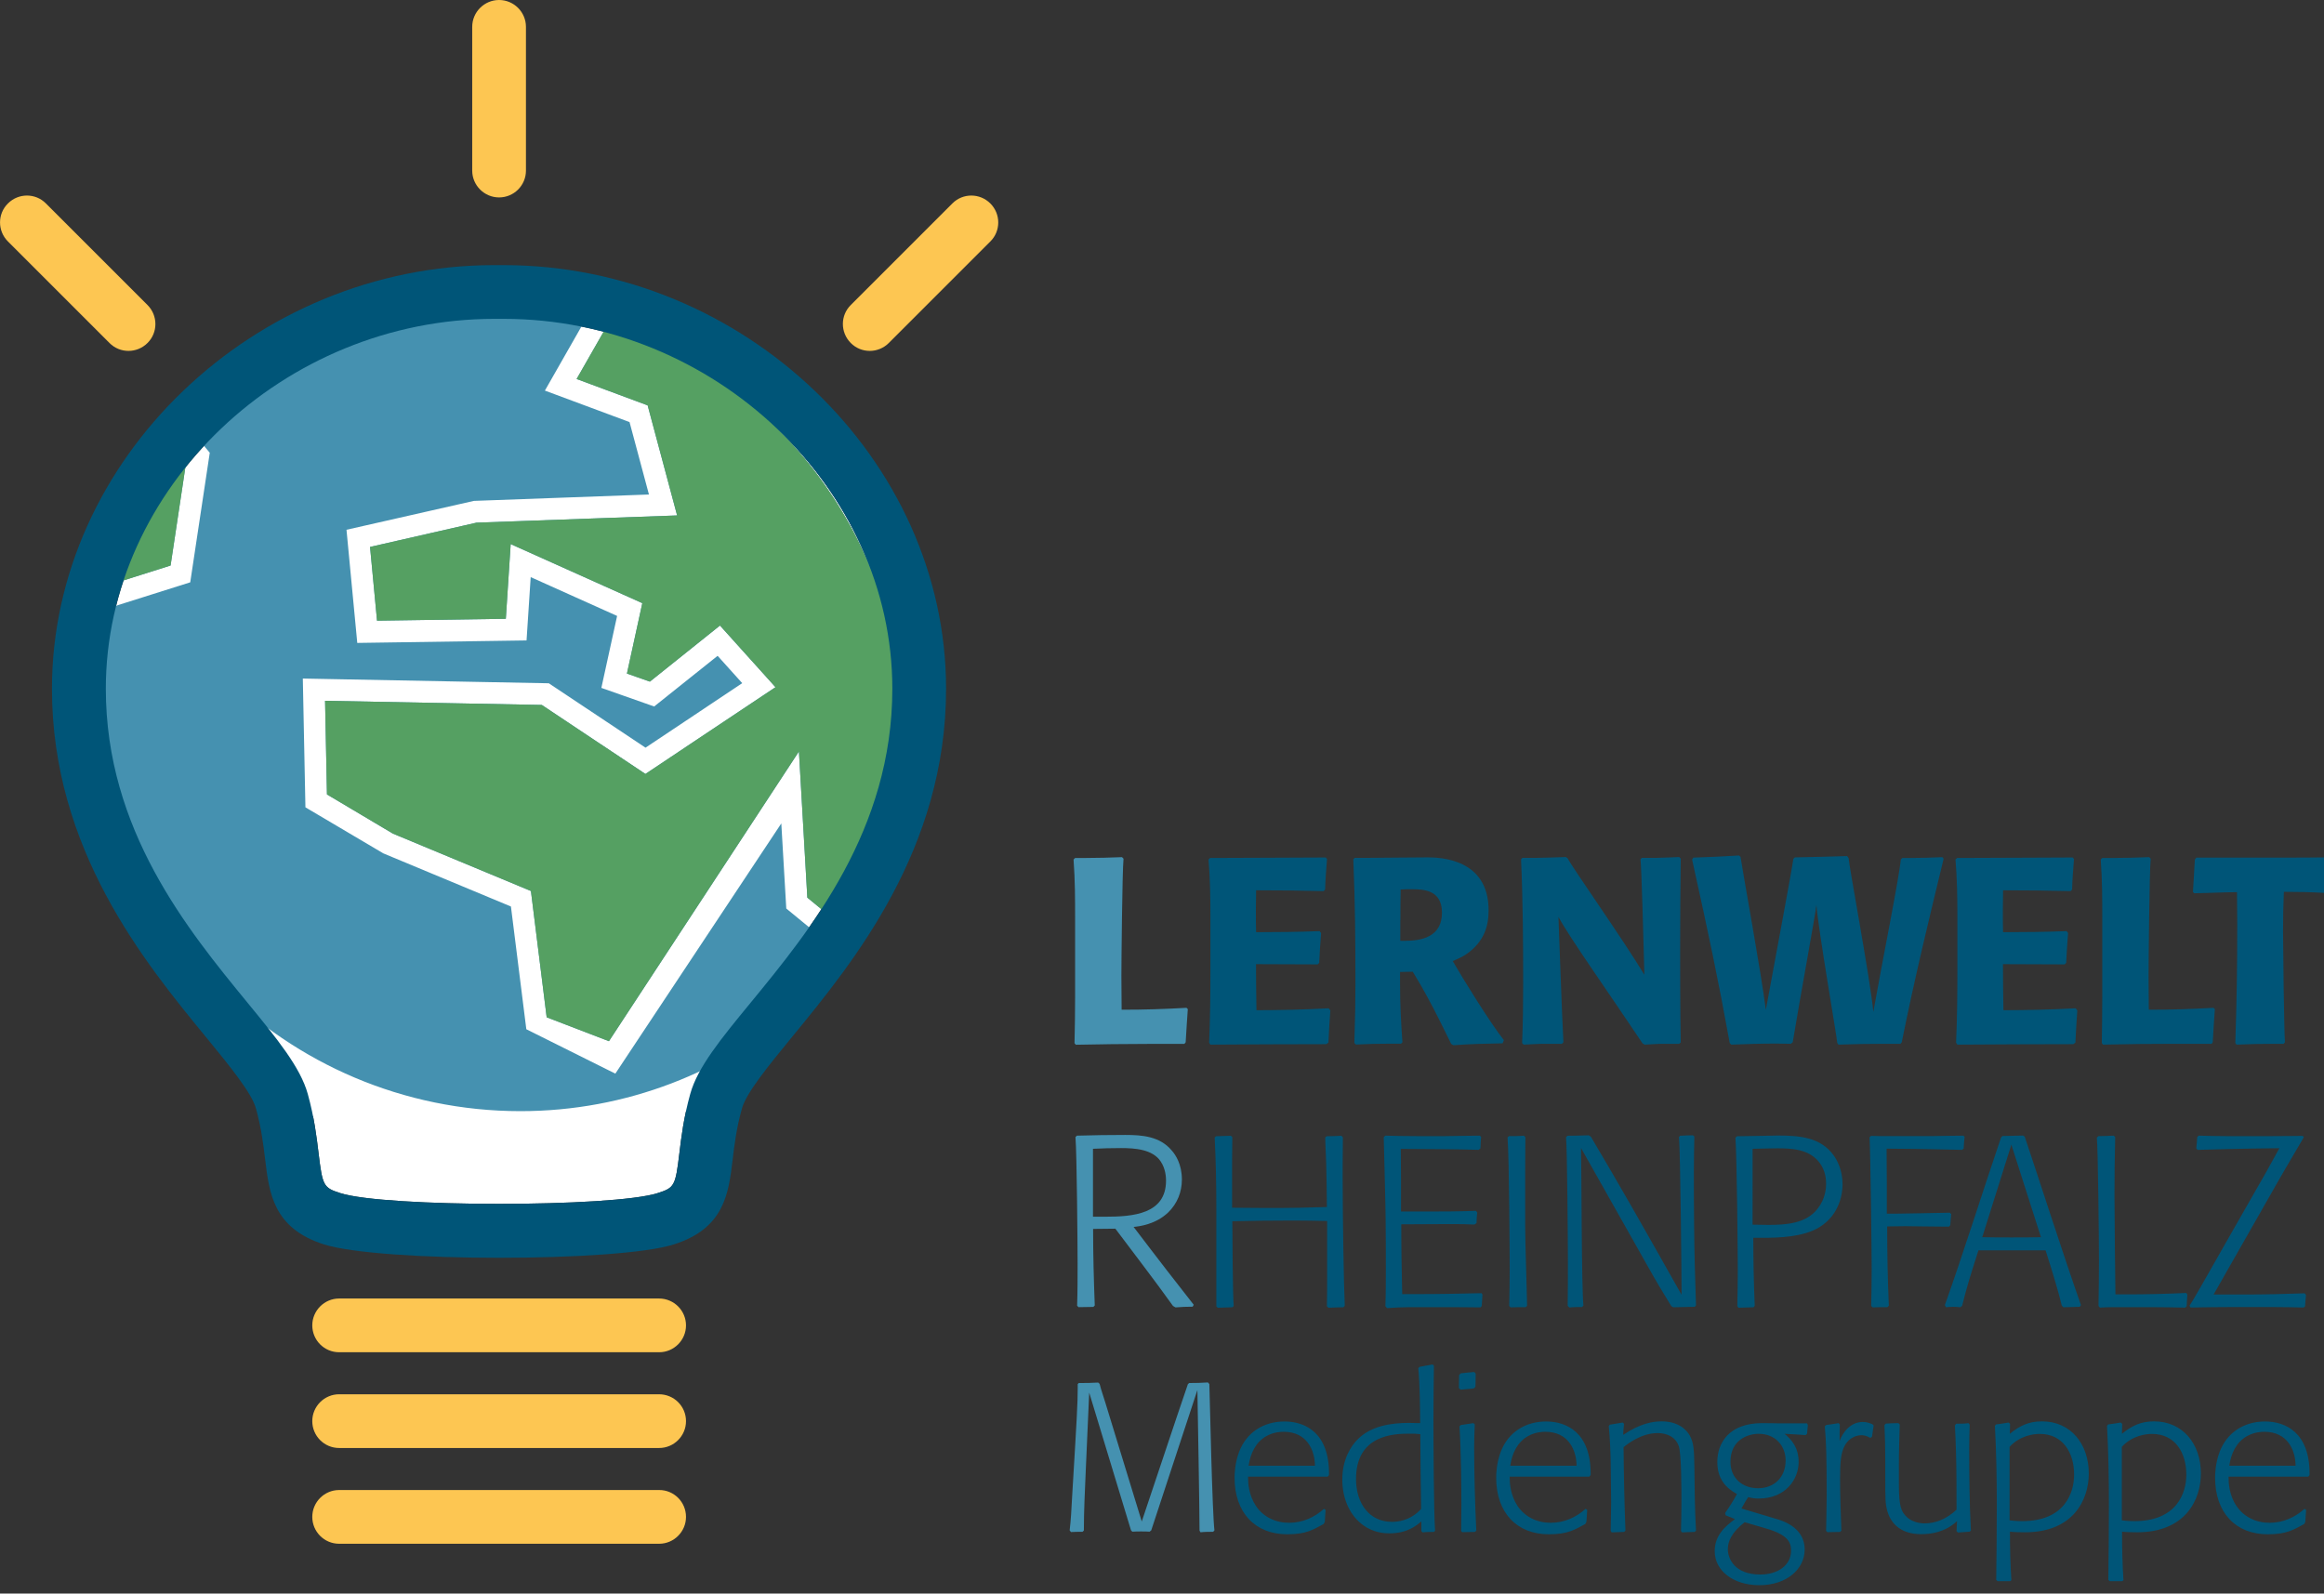
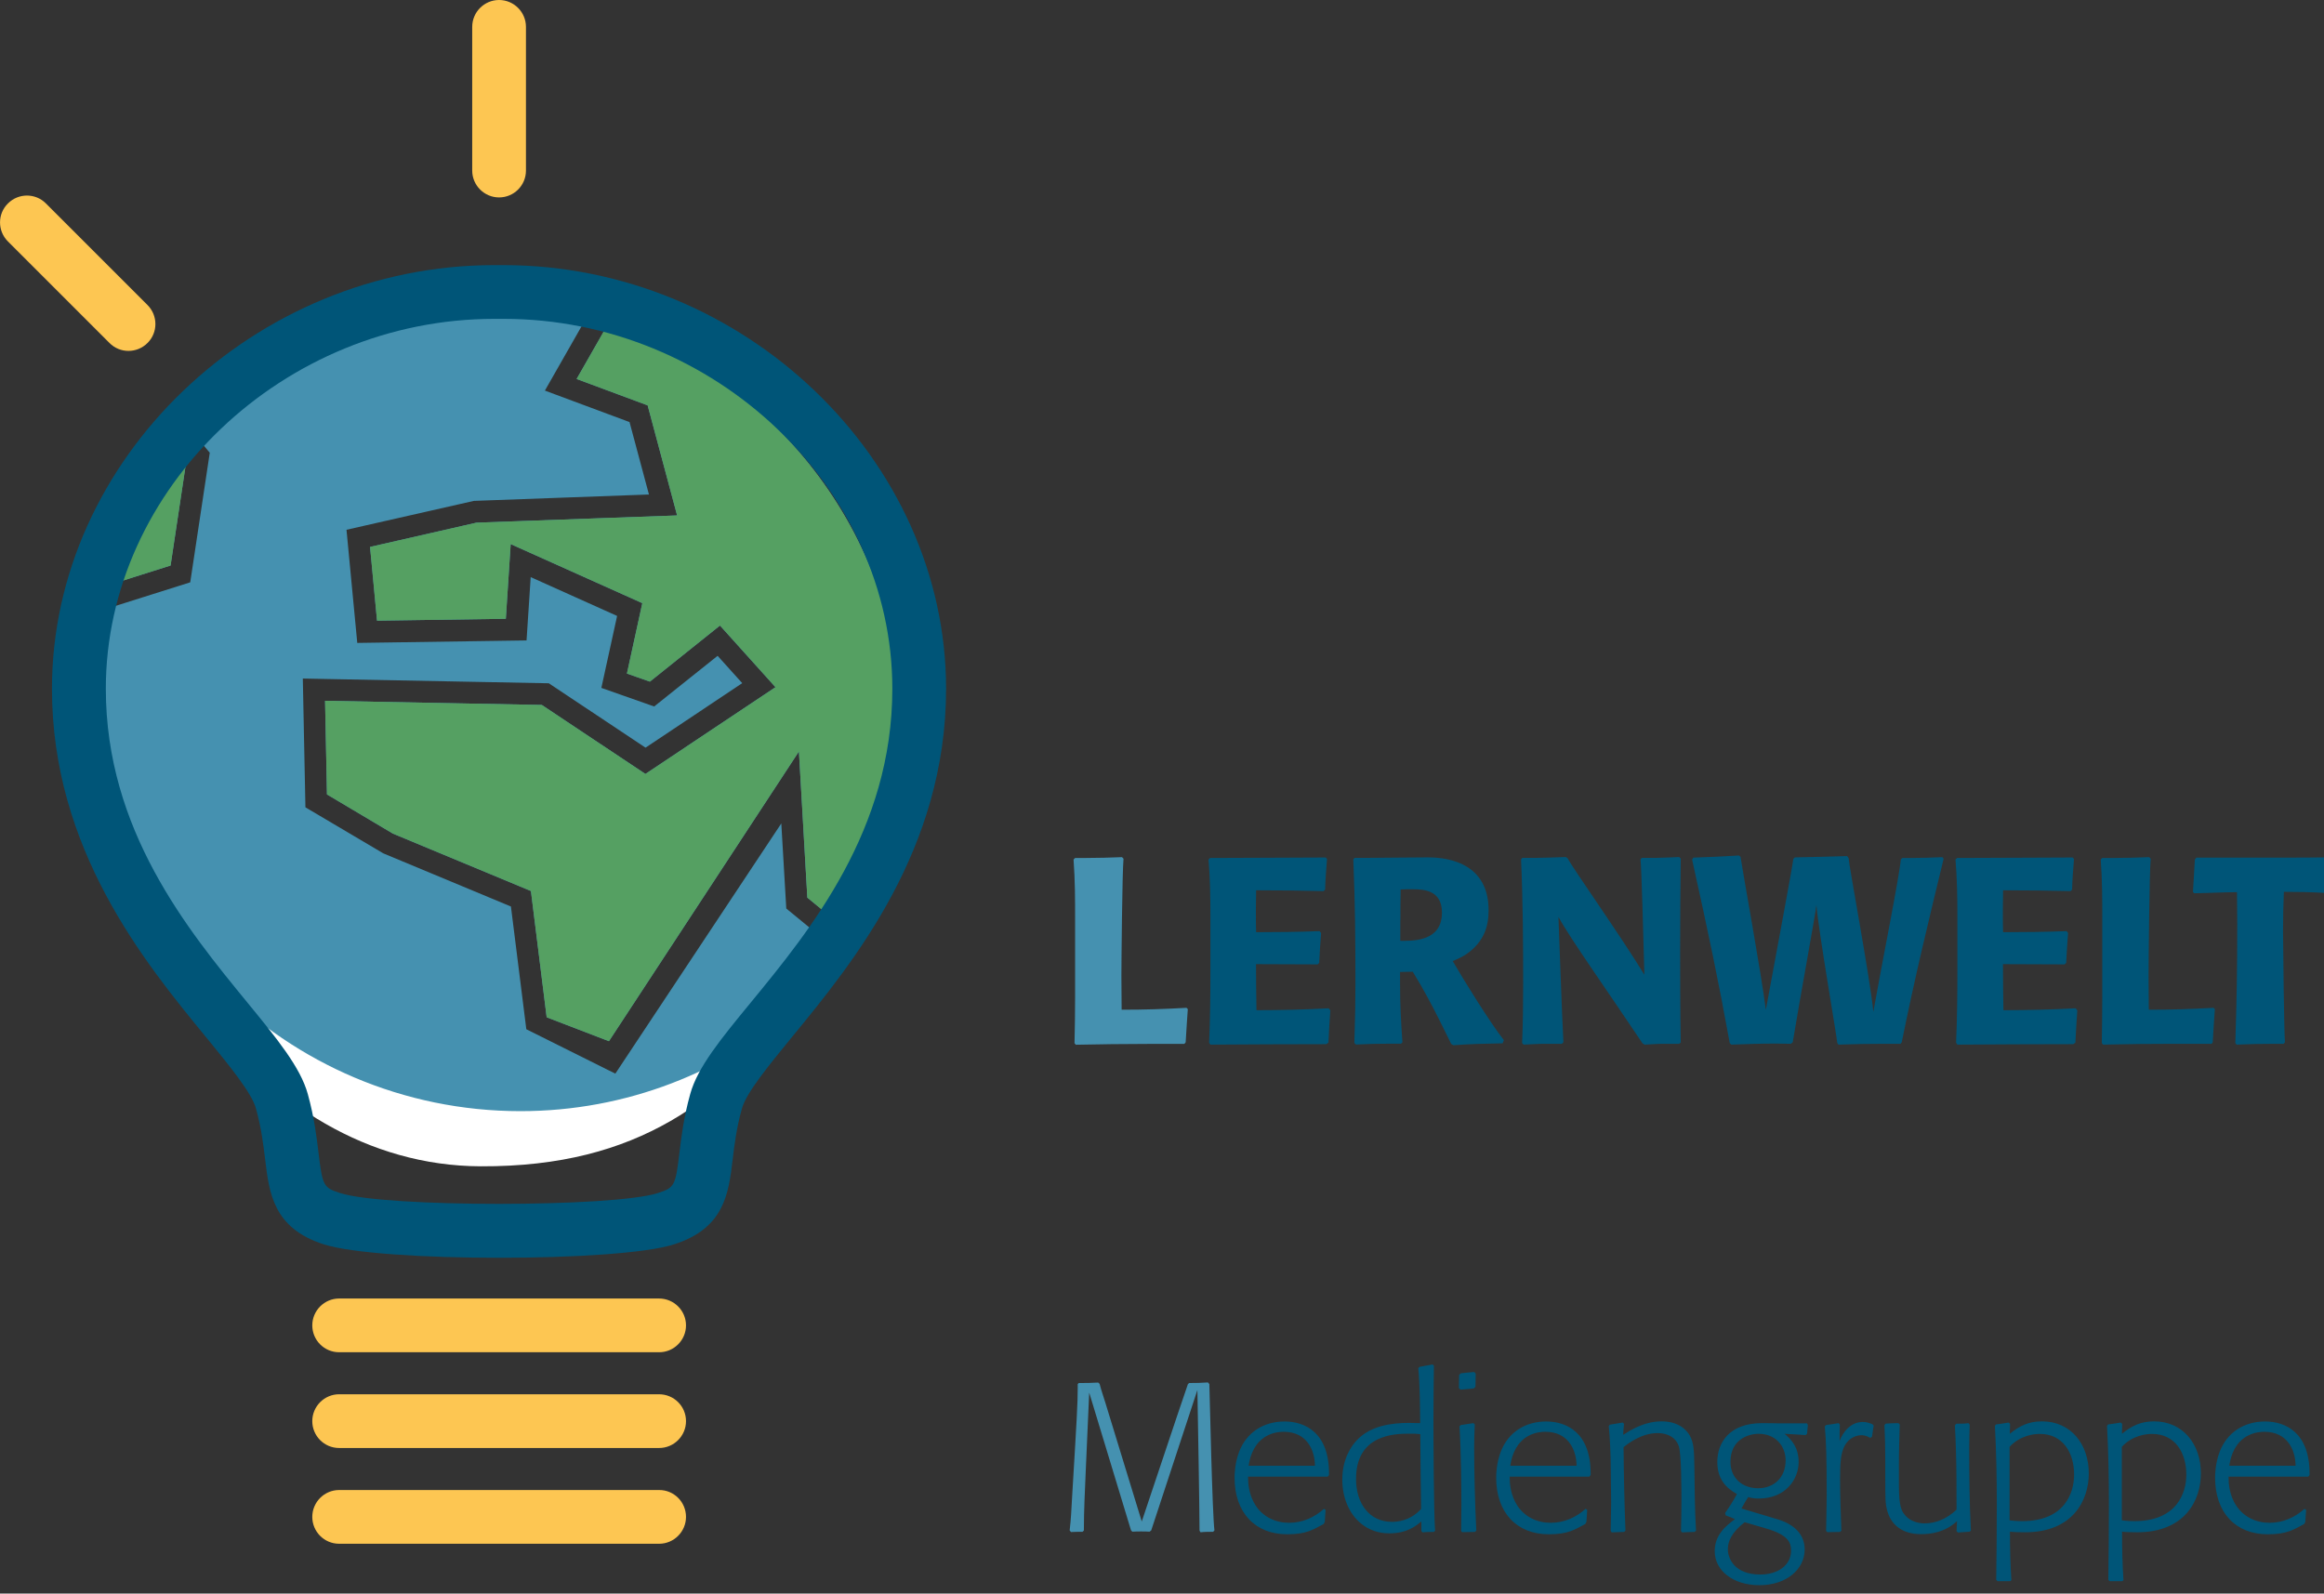
<svg xmlns="http://www.w3.org/2000/svg" version="1.1" id="Ebene_1" x="0px" y="0px" viewBox="0 0 196.32 134.64" style="enable-background:new 0 0 196.32 134.64;" xml:space="preserve">
  <rect x="0" y="0" width="196.32" height="134.64" fill="#333333" stroke="none" />
  <style type="text/css">
	.st0{fill:#FFFFFF;}
	.st1{fill:#4591B0;}
	.st2{fill:#55A062;}
	.st3{fill:#005578;}
	.st4{fill:#FDC652;}
</style>
  <g>
-     <path class="st0" d="M41.76,26.94c-17.79,0-32.82,14.31-32.82,31.25c0,11.93,6.92,20.37,11.97,26.53c2.5,3.05,4.47,5.46,5.09,7.71   c0.55,1.99,0.75,3.66,0.91,4.99c0.33,2.77,0.42,2.93,1.82,3.38c3.76,1.22,23.08,1.22,26.84,0c1.41-0.45,1.49-0.61,1.82-3.36   c0.16-1.34,0.36-3.01,0.92-5.02c0.62-2.24,2.59-4.65,5.09-7.69c5.06-6.16,11.98-14.61,11.98-26.55c0-16.94-15.04-31.25-32.83-31.25   H41.76z" />
    <path class="st1" d="M54.64,94.61c-1.77-0.26-6.36-0.81-12.33-0.51c-4.54,0.23-9.24,3.42-11.63,2.25   C17.21,89.78,7.94,77.31,5.96,60.98c-0.38-3.11-1.36-5.5-0.6-8.4l10.71-3.38l1.65-10.95l-2.29-2.72   c6.46-6.13,15.17-9.92,24.75-9.92c3.23,0,6.35,0.47,9.34,1.27L46.03,33l7.15,2.66l1.64,6.12l-14.79,0.54l-10.76,2.44l0.91,9.56   l14.3-0.21l0.35-5.35l7.3,3.28l-1.33,6.08l4.46,1.57l5.36-4.28l2.08,2.31l-8.17,5.45l-8.17-5.44l-20.78-0.4l0.22,10.88l6.58,3.89   l10.78,4.49l1.3,10.37l7.52,3.75l14.02-21.14l0.42,7.19l4.48,3.68C67.03,86.66,61.39,91.64,54.64,94.61 M34.62,97.19   c2.29-0.56,5.06-1.09,7.79-1.23c3.3-0.17,6.19-0.06,8.38,0.11c-3.35,1.03-6.91,1.6-10.6,1.6C38.29,97.66,36.44,97.47,34.62,97.19    M14.11,36.85l1.65,1.96l-1.35,8.97l-8.44,2.67C7.65,45.3,10.47,40.68,14.11,36.85 M76.22,61.64c0,6.22-1.59,12.08-4.38,17.19   l-3.64-2.99l-0.71-12.35L51.44,87.97l-5.26-2.02l-1.33-10.67l-11.66-4.85l-5.57-3.31l-0.16-7.91l18.31,0.35l8.75,5.83l10.99-7.33   l-4.69-5.21l-5.92,4.74l-1.94-0.68l1.3-5.95l-11.12-4.99l-0.41,6.31l-10.88,0.16l-0.59-6.23l8.99-2.05l16.95-0.61l-2.49-9.3   l-6-2.23l2.64-4.62C65.77,32.12,76.22,45.67,76.22,61.64" />
    <path class="st2" d="M76.22,61.64c0,6.22-1.59,12.08-4.38,17.19l-3.64-2.99l-0.71-12.35L51.44,87.97l-5.26-2.02l-1.33-10.67   l-11.66-4.85l-5.57-3.31l-0.16-7.91l18.31,0.35l8.75,5.83l10.99-7.33l-4.69-5.21l-5.92,4.74l-1.94-0.68l1.3-5.95l-11.12-4.99   l-0.41,6.31l-10.88,0.16l-0.59-6.23l8.99-2.05l16.95-0.61l-2.49-9.3l-6-2.23l2.64-4.62C65.77,32.12,76.22,45.67,76.22,61.64" />
    <path class="st0" d="M34.2,97.19c2.29-0.56,5.06-1.09,7.79-1.23c3.3-0.17,6.19-0.06,8.38,0.11c-3.35,1.03-6.91,1.6-10.6,1.6   C37.87,97.66,36.02,97.47,34.2,97.19" />
    <path class="st0" d="M43.97,93.88c-19.87,0-36.03-16.16-36.03-36.03c0-8.97,3.32-17.17,8.76-23.48   c-7.67,6.61-8.76,12.59-8.76,23.48c0,19.86,13.68,40.61,32.65,40.69c13.55,0.06,20.25-5.76,26.86-13.43   C61.14,90.56,52.94,93.88,43.97,93.88" />
    <path class="st2" d="M14.11,36.85l1.65,1.96l-1.35,8.97l-8.44,2.67C7.65,45.3,10.47,40.68,14.11,36.85" />
    <path class="st3" d="M41.76,26.94c-17.79,0-32.82,14.31-32.82,31.25c0,11.93,6.92,20.37,11.97,26.53c2.5,3.05,4.47,5.46,5.09,7.71   c0.55,1.99,0.75,3.66,0.91,4.99c0.33,2.77,0.42,2.93,1.82,3.38c3.76,1.22,23.08,1.22,26.84,0c1.41-0.45,1.49-0.61,1.82-3.36   c0.16-1.34,0.36-3.01,0.92-5.02c0.62-2.24,2.59-4.65,5.09-7.69c5.06-6.16,11.98-14.61,11.98-26.54c0-16.94-15.04-31.25-32.83-31.25   H41.76z M42.16,106.27c-6.23,0-12.46-0.38-14.82-1.14c-4.24-1.36-4.6-4.31-4.94-7.16c-0.15-1.24-0.32-2.66-0.78-4.32   c-0.36-1.32-2.24-3.61-4.23-6.04c-5.18-6.31-13-15.86-13-29.42c0-19.4,17.11-35.79,37.36-35.79h0.79   c20.26,0,37.38,16.39,37.38,35.79c0,13.56-7.83,23.11-13.01,29.42c-1.98,2.42-3.86,4.71-4.23,6.03c-0.47,1.67-0.64,3.09-0.79,4.34   c-0.34,2.84-0.69,5.79-4.94,7.15C54.61,105.89,48.39,106.27,42.16,106.27" />
    <path class="st4" d="M57.95,111.98c0,1.25-1.02,2.27-2.27,2.27H28.65c-1.26,0-2.27-1.02-2.27-2.27s1.02-2.27,2.27-2.27h27.02   C56.93,109.71,57.95,110.73,57.95,111.98" />
    <path class="st4" d="M57.95,120.07c0,1.25-1.02,2.27-2.27,2.27H28.65c-1.26,0-2.27-1.02-2.27-2.27s1.02-2.27,2.27-2.27h27.02   C56.93,117.8,57.95,118.81,57.95,120.07" />
    <path class="st4" d="M57.95,128.16c0,1.25-1.02,2.27-2.27,2.27H28.65c-1.26,0-2.27-1.02-2.27-2.27c0-1.25,1.02-2.27,2.27-2.27   h27.02C56.93,125.88,57.95,126.9,57.95,128.16" />
    <path class="st4" d="M42.16,0c1.25,0,2.27,1.02,2.27,2.27v12.14c0,1.26-1.02,2.27-2.27,2.27c-1.25,0-2.27-1.02-2.27-2.27V2.27   C39.89,1.02,40.91,0,42.16,0" />
    <path class="st4" d="M12.46,28.98c-0.89,0.89-2.33,0.89-3.21,0L0.67,20.4c-0.89-0.89-0.89-2.33,0-3.21c0.89-0.89,2.33-0.89,3.21,0   l8.58,8.58C13.35,26.66,13.35,28.1,12.46,28.98" />
-     <path class="st4" d="M83.66,17.19c0.89,0.89,0.89,2.33,0,3.21l-8.58,8.58c-0.89,0.89-2.33,0.89-3.21,0c-0.89-0.89-0.89-2.33,0-3.21   l8.58-8.58C81.33,16.3,82.77,16.3,83.66,17.19" />
    <path class="st3" d="M188.32,123.84c0.14-1,0.57-1.99,1.51-2.51c0.61-0.34,1.21-0.36,1.44-0.36c2.01,0,2.49,1.59,2.6,2.26   c0.04,0.25,0.05,0.5,0.05,0.61H188.32z M195.1,124.62v-0.12c0-3.45-2.01-4.4-3.76-4.4c-1.78,0-3.21,0.93-3.83,2.55   c-0.36,0.94-0.39,1.85-0.39,2.19c0,2.96,1.73,4.79,4.45,4.79c1.64,0,2.21-0.41,3.08-0.87l0.09-0.18c0.02-0.34,0.04-0.68,0.07-1.01   l-0.14-0.09c-0.78,0.71-1.8,1.18-2.94,1.18c-1.14,0-2.17-0.48-2.81-1.43c-0.61-0.91-0.66-1.92-0.66-2.4v-0.07h6.73L195.1,124.62z    M179.24,122.24c0.91-0.98,2.08-1.09,2.55-1.09c1.98,0,2.9,1.62,2.9,3.44c0,1.53-0.78,3.93-4.4,3.93c-0.55,0-1.05-0.07-1.05-0.07   V122.24z M179.38,133.51c-0.09-1.35-0.12-2.74-0.12-4.1c0.32,0.04,0.94,0.05,1.28,0.05c4.06,0,5.38-2.73,5.38-4.97   c0-2.49-1.53-4.4-3.95-4.4c-1.12,0-1.87,0.36-2.72,1.05c0,0,0.02-0.52,0.02-0.84l-0.12-0.11c-0.27,0.05-0.69,0.11-1.07,0.16   l-0.09,0.12c0.12,2.21,0.16,4.42,0.16,6.64c0,2.14-0.02,4.26-0.05,6.37l0.11,0.11h1.07L179.38,133.51z M169.76,122.24   c0.91-0.98,2.08-1.09,2.55-1.09c1.98,0,2.9,1.62,2.9,3.44c0,1.53-0.78,3.93-4.4,3.93c-0.55,0-1.05-0.07-1.05-0.07V122.24z    M169.91,133.51c-0.09-1.35-0.12-2.74-0.12-4.1c0.32,0.04,0.94,0.05,1.28,0.05c4.06,0,5.38-2.73,5.38-4.97   c0-2.49-1.53-4.4-3.95-4.4c-1.12,0-1.87,0.36-2.72,1.05c0,0,0.02-0.52,0.02-0.84l-0.12-0.11c-0.27,0.05-0.69,0.11-1.07,0.16   l-0.09,0.12c0.12,2.21,0.16,4.42,0.16,6.64c0,2.14-0.02,4.26-0.05,6.37l0.11,0.11h1.07L169.91,133.51z M166.49,129.32   c-0.12-2.3-0.14-4.63-0.14-6.93c0-0.68,0.02-1.35,0.04-2.03l-0.11-0.12c-0.21,0.05-0.89,0.05-1.03,0.05l-0.11,0.14   c0.04,0.68,0.07,1.48,0.09,2.15c0.05,1.69,0.05,3.28,0.05,4.97c-0.87,0.82-1.8,1.16-2.72,1.16c-0.46,0-1.18-0.16-1.6-0.66   c-0.34-0.39-0.55-0.75-0.55-2.64v-1.66c0-1.14,0.04-2.28,0.07-3.4l-0.11-0.11c-0.25,0-0.84,0.02-1.07,0.04l-0.11,0.12   c0.05,1,0.07,1.98,0.07,2.96v1.35c0,2.03,0,2.35,0.18,2.99c0.23,0.78,0.91,1.92,2.85,1.92c0.82,0,2.03-0.16,3.03-1.1   c0,0-0.02,0.57-0.04,0.85l0.12,0.11c0,0,0.36-0.02,0.98-0.07L166.49,129.32z M158.14,121.38c0.05-0.3,0.09-0.7,0.14-0.94   l-0.12-0.12c-0.21-0.07-0.43-0.18-0.8-0.18c-1.01,0-1.69,0.84-1.96,1.62c0-0.48,0-0.94,0.02-1.41l-0.11-0.11   c-0.27,0.05-0.69,0.11-1.05,0.16l-0.11,0.11c0.12,1.3,0.16,2.62,0.16,5.89c0,0.98-0.04,1.96-0.05,2.94l0.11,0.11   c0.36,0,0.91-0.02,1.07-0.02l0.11-0.11c-0.05-1.42-0.11-2.94-0.11-4.34c0-1.46,0.07-2.21,0.37-2.79c0.37-0.75,1.07-0.93,1.42-0.93   c0.39,0,0.59,0.14,0.77,0.23L158.14,121.38z M147.38,128.61l1.78,0.52c1.92,0.55,2.14,1.21,2.14,1.89c0,1.19-1.07,2.01-2.6,2.01   c-2.19,0-2.74-1.37-2.74-2.14C145.96,130.23,146.28,129.47,147.38,128.61 M150.84,123.39c0,1.44-0.98,2.35-2.33,2.35   c-1.32,0-2.33-0.85-2.33-2.23c0-1.87,1.48-2.37,2.4-2.37C150,121.15,150.84,122.18,150.84,123.39 M152.65,120.26h-2.35   c-0.27,0-0.46-0.02-1.46-0.02c-2.74,0-3.77,1.64-3.77,3.28c0,1.51,0.8,2.23,1.66,2.71c-0.29,0.53-0.61,1.05-1,1.6l0.05,0.2   c0.27,0.09,0.52,0.21,0.78,0.32c-0.84,0.62-1.71,1.37-1.71,2.71c0,1.62,1.53,2.87,3.77,2.87c2.37,0,3.83-1.41,3.83-3.01   c0-1.19-0.77-2.1-2.3-2.56l-3.04-0.91c0.18-0.32,0.36-0.66,0.57-0.96c0.37,0.11,0.68,0.12,0.89,0.12c2.28,0,3.37-1.64,3.37-3.08   c0-1.25-0.62-1.92-1.19-2.39c0.57,0.04,1.41,0.07,1.78,0.11l0.12-0.11c0.02-0.12,0.04-0.57,0.07-0.73L152.65,120.26z    M136.15,129.47c0.12,0,0.78-0.04,1.05-0.04l0.11-0.11c-0.09-2.3-0.14-4.74-0.16-7.05c0.36-0.29,1.5-1.19,2.88-1.19   c0.3,0,1.41,0.05,1.78,1.09c0.23,0.62,0.23,3.76,0.23,4.72c0,0.82-0.02,1.64-0.04,2.46l0.09,0.12c0.11,0,0.71-0.04,1.07-0.04   l0.11-0.11c-0.11-1.92-0.11-3.42-0.14-5.47c-0.02-1.3-0.05-1.94-0.37-2.53c-0.28-0.52-0.98-1.23-2.4-1.23   c-0.75,0-1.82,0.18-3.24,1.14c0-0.3,0.05-0.73,0.07-0.93l-0.11-0.11c-0.32,0.05-0.71,0.11-1.09,0.18l-0.09,0.12   c0.11,1.01,0.16,2.64,0.16,3.06c0,0.39,0.04,2.74,0.04,3.37c0,0.85-0.04,1.94-0.04,2.42L136.15,129.47z M127.58,123.84   c0.14-1,0.57-1.99,1.51-2.51c0.61-0.34,1.21-0.36,1.44-0.36c2.01,0,2.49,1.59,2.6,2.26c0.04,0.25,0.05,0.5,0.05,0.61H127.58z    M134.37,124.62v-0.12c0-3.45-2.01-4.4-3.76-4.4c-1.78,0-3.21,0.93-3.83,2.55c-0.36,0.94-0.39,1.85-0.39,2.19   c0,2.96,1.73,4.79,4.45,4.79c1.64,0,2.21-0.41,3.08-0.87l0.09-0.18c0.02-0.34,0.04-0.68,0.07-1.01l-0.14-0.09   c-0.78,0.71-1.8,1.18-2.94,1.18c-1.14,0-2.17-0.48-2.81-1.43c-0.6-0.91-0.66-1.92-0.66-2.4v-0.07h6.73L134.37,124.62z    M124.71,129.32c-0.11-2.28-0.18-4.77-0.18-7.05c0-0.69,0.02-1.1,0.05-1.92l-0.11-0.11l-1.07,0.16l-0.11,0.11   c0.14,2.19,0.16,5.23,0.16,6.59c0,0.55-0.02,1.8-0.02,2.26l0.09,0.09c0,0,0.2,0,1.07-0.02L124.71,129.32z M123.38,117.41   c0.37-0.04,0.96-0.07,1.14-0.11l0.12-0.14c0-0.21,0.02-0.73,0.02-1.1l-0.12-0.14c-0.36,0.02-0.77,0.07-1.14,0.11l-0.14,0.14   c0,0.21-0.02,0.75-0.02,1.1L123.38,117.41z M114.55,124.96c0-3.74,3.21-3.83,4.49-3.83c0.44,0,0.59,0,0.94,0.04   c0,1.51,0.05,4.97,0.07,6.32c-0.93,1.02-2.03,1.09-2.48,1.09C115.65,128.57,114.55,126.99,114.55,124.96 M121.23,129.34   c-0.12-1.6-0.14-8.05-0.14-9.37c0-1.53,0.02-3.04,0.04-4.58l-0.11-0.11c-0.37,0.07-0.73,0.14-1.09,0.2l-0.12,0.11   c0.14,1.55,0.14,3.1,0.16,4.65c0,0-0.69-0.02-0.93-0.02c-1.55,0-3.26,0.25-4.4,1.44c-0.48,0.5-1.25,1.59-1.25,3.35   c0,1.6,0.64,3.24,2.12,4.08c0.8,0.44,1.53,0.46,1.87,0.46c1.46,0,2.24-0.62,2.69-1.01v0.82l0.11,0.11   c0.32-0.04,0.62-0.04,0.94-0.04L121.23,129.34z M105.48,123.84c0.14-1,0.57-1.99,1.51-2.51c0.61-0.34,1.21-0.36,1.44-0.36   c2.01,0,2.49,1.59,2.6,2.26c0.04,0.25,0.05,0.5,0.05,0.61H105.48z M112.27,124.62v-0.12c0-3.45-2.01-4.4-3.76-4.4   c-1.78,0-3.21,0.93-3.83,2.55c-0.36,0.94-0.39,1.85-0.39,2.19c0,2.96,1.73,4.79,4.45,4.79c1.64,0,2.21-0.41,3.08-0.87l0.09-0.18   c0.02-0.34,0.04-0.68,0.07-1.01l-0.14-0.09c-0.78,0.71-1.8,1.18-2.94,1.18c-1.14,0-2.17-0.48-2.81-1.43   c-0.6-0.91-0.66-1.92-0.66-2.4v-0.07h6.73L112.27,124.62z" />
    <path class="st1" d="M101.41,129.46c0.36-0.04,0.71-0.04,1.07-0.04l0.11-0.12c-0.18-1.42-0.39-11.04-0.43-12.36l-0.12-0.14   c-0.53,0.04-1.05,0.05-1.58,0.05l-0.11,0.09c-0.37,1.1-0.77,2.21-3.9,11.61l-3.06-9.99c-0.16-0.55-0.36-1.07-0.5-1.64l-0.12-0.11   c-0.59,0.04-1.09,0.04-1.64,0.04l-0.09,0.09v0.36c0,1.25-0.07,2.49-0.48,9.28c-0.05,0.93-0.09,1.8-0.2,2.72l0.11,0.14   c0.32-0.02,0.64-0.02,0.98-0.02l0.11-0.11c0-1.71,0.09-3.38,0.16-5.08l0.29-6.57l3.53,11.63l0.11,0.12   c0.27-0.02,0.5-0.02,0.75-0.02c0.27,0,0.48,0,0.71,0.02l0.14-0.11l3.9-11.86c0.04,2.33,0.18,10.13,0.18,11.88L101.41,129.46z" />
-     <path class="st3" d="M186.99,109.38l5.41-9.5c0.37-0.63,0.72-1.27,2.21-3.79l-0.08-0.12c-0.25,0-1.45,0.02-2.58,0.02h-3.95   c-0.65,0-1.62-0.02-2.27-0.04l-0.12,0.12c-0.02,0.25-0.04,0.63-0.08,0.96l0.12,0.12c1.62-0.04,3.26-0.1,6.9-0.14   c-0.33,0.61-0.7,1.27-1.06,1.92l-3.46,6.06c-1.76,3.07-2.64,4.69-3.07,5.32l0.08,0.16c1.02-0.02,2.52-0.04,3.56-0.04h3.3   c0.59,0,2.11,0.02,2.7,0.04l0.12-0.1c0-0.2,0.06-0.7,0.08-0.96l-0.12-0.14c-1.66,0.06-3.3,0.1-4.96,0.1H186.99z M184.68,109.24   c-1.6,0.08-3.5,0.12-4.79,0.12h-1.19c-0.02-0.68-0.08-7.39-0.08-8.42c0-1.62,0.02-3.23,0.06-4.87l-0.12-0.12   c-0.43,0.02-0.86,0.04-1.29,0.04l-0.14,0.12c0.1,0.86,0.18,8.99,0.18,10.34c0,1.31-0.02,2.6-0.04,3.89l0.12,0.14   c0.57-0.04,1.15-0.04,1.72-0.04h2.54c0.49,0,2.46,0.02,2.95,0.04l0.12-0.12c0-0.33,0.04-0.65,0.06-0.98L184.68,109.24z    M172.41,104.53c-0.82,0.02-1.66,0.02-2.48,0.02c-0.82,0-1.64,0-2.48-0.02l2.46-7.82L172.41,104.53z M174.3,110.45   c0,0,0.8-0.02,1.39-0.04l0.1-0.14c-1.64-4.67-3.83-11.53-4.75-14.23l-0.14-0.1c-0.39,0.02-1.17,0.02-1.74,0.04l-0.12,0.12   c-1.52,4.46-3.28,10.07-4.75,14.17l0.1,0.18c0.21-0.02,0.41-0.04,0.61-0.04c0.2,0,0.45,0.02,0.59,0.04l0.16-0.12   c0.33-1.35,0.72-2.64,1.13-3.91l0.25-0.78h5.67c0.66,2.07,1.04,3.34,1.37,4.67L174.3,110.45z M159.39,102.54v-2.58   c0-0.82-0.02-1.72-0.02-2.91c3.71,0.02,4.87,0.08,6.37,0.1l0.14-0.1c0.02-0.37,0.04-0.68,0.08-1l-0.1-0.1   c-0.66,0-2.54,0.04-2.81,0.04h-3.44c-0.39,0-1.29,0-1.56-0.02l-0.12,0.12c0.08,1.31,0.18,9.77,0.18,11.08   c0,1.06-0.02,2.11-0.04,3.17l0.12,0.12c0.41-0.02,0.82-0.02,1.25-0.02l0.12-0.12c-0.1-2.25-0.14-4.46-0.14-6.7   c0,0,1.25-0.02,1.52-0.02c0.61,0,2.35,0.04,3.69,0.04l0.12-0.12c0.02-0.31,0.04-0.61,0.08-0.94l-0.12-0.12   c-1.49,0.02-3.46,0.08-4.4,0.08H159.39z M148.06,97.06c0.63-0.02,2.09-0.04,2.09-0.04c1.25,0,2.66,0.08,3.52,1.17   c0.57,0.72,0.59,1.52,0.59,1.84c0,0.35-0.06,1.25-0.7,2.07c-0.98,1.29-2.7,1.39-4.18,1.39c-0.49,0-1.33-0.02-1.33-0.02V97.06z    M146.86,110.49c0.23-0.02,0.88-0.02,1.27-0.04l0.1-0.12c-0.08-1.99-0.12-3.79-0.12-5.75h0.78c1.43,0,3.44-0.06,4.81-0.9   c1.76-1.08,1.95-2.95,1.95-3.6c0-1.21-0.45-2.03-0.72-2.42c-1.11-1.58-2.89-1.72-4.75-1.72c-0.55,0-2.54,0.06-3.44,0.06l-0.14,0.12   c0.12,1.43,0.2,9.93,0.2,11.24c0,0.98-0.02,1.99-0.04,2.99L146.86,110.49z M143.27,110.3c-0.08-2.29-0.14-4.5-0.16-6.78   c-0.02-1.52-0.02-3.03-0.02-4.55c0-0.98,0.02-1.97,0.04-2.95l-0.12-0.1c-0.31,0-0.74,0.02-1.08,0.04l-0.1,0.1   c0.12,1.25,0.22,11.53,0.22,13.33c-3.95-7-4.93-8.72-7.66-13.35l-0.18-0.12c-0.59,0.02-1.27,0.04-1.8,0.04l-0.12,0.12   c0.1,0.86,0.16,9.26,0.16,10.46c0,1.25,0,2.52-0.02,3.79l0.14,0.14c0.35-0.04,0.7-0.04,1.07-0.04l0.12-0.12   c-0.16-1.56-0.16-11.65-0.2-13.31l5.67,10.05c0.63,1.13,1.29,2.23,1.95,3.3l0.16,0.1c0,0,1.15-0.02,1.82-0.04L143.27,110.3z    M129,110.33c-0.02-1.41-0.16-5.37-0.16-6.66v-4.71c0-1.54,0.02-2.87,0.02-2.87l-0.12-0.14c-0.41,0.04-0.84,0.04-1.27,0.04   l-0.12,0.1c0.14,1.84,0.18,10.03,0.18,11.24c0,1-0.02,2.01-0.04,3.01l0.12,0.12c0.41-0.02,0.84-0.02,1.27-0.02L129,110.33z    M118.35,102.36v-2.89c0-1.06-0.02-2.07-0.02-2.4c2.99,0.02,4.81,0.02,6.57,0.08l0.16-0.12c0.02-0.33,0.02-0.7,0.06-0.98l-0.12-0.1   c-0.98,0-2.31,0.04-2.89,0.04h-2.44c-0.96,0-2.03-0.02-2.66-0.04l-0.12,0.14c0.02,0.78,0.16,6.02,0.16,6.82   c0.02,1.43,0.02,2.89,0.02,4.32c0,1.04,0,2.09-0.04,3.13l0.14,0.16c0.55-0.04,1.33-0.08,1.88-0.08h3.62c1.19,0,1.6,0.02,2.4,0.02   l0.1-0.12l0.06-0.96l-0.08-0.12c-2.48,0.04-2.58,0.08-6.7,0.08c-0.04-1.68-0.08-3.93-0.08-5.9c1.17,0,3.44-0.02,3.89-0.02   c1.17,0,1.47,0,2.29,0.04l0.18-0.12c0-0.31,0.02-0.59,0.06-0.9l-0.12-0.14c-1.45,0.06-2.87,0.06-4.32,0.06H118.35z M112.23,110.49   c0.41-0.02,0.82-0.04,1.25-0.04l0.12-0.12c-0.08-1.54-0.18-7.74-0.18-10.87c0,0,0-2.23,0.02-3.36l-0.12-0.14   c-0.41,0.02-0.84,0.04-1.25,0.04l-0.12,0.1c0,0.51,0.06,1.45,0.08,2.17c0.04,1.23,0.04,2.5,0.06,3.71   c-1.68,0.06-3.3,0.08-3.87,0.08c-0.8,0-2.83,0-4.14-0.02v-2.52c0-0.63,0-2.54,0.02-3.44l-0.12-0.12c-0.41,0.02-0.94,0.02-1.25,0.04   l-0.12,0.1c0.1,1.99,0.14,3.95,0.14,5.94v8.33l0.12,0.12c0.29,0,0.8-0.04,1.23-0.04l0.12-0.1c-0.08-0.51-0.12-6.53-0.12-7.17   c1.7-0.04,3.44-0.06,5.14-0.06c0.94,0,1.9,0.02,2.87,0.04v4.75c0,0.8,0,1.72-0.02,2.46L112.23,110.49z" />
-     <path class="st1" d="M92.33,102.79v-5.73c0.78-0.04,1.58-0.06,2.38-0.06c1.15,0,2.66,0.1,3.34,1.13c0.43,0.64,0.45,1.37,0.45,1.62   c0,2.83-2.78,3.05-5.16,3.05H92.33z M100.84,110.24c-2.03-2.58-2.78-3.58-3.56-4.59l-1.52-1.99c0.45-0.04,1.86-0.2,2.93-1.23   c0.76-0.74,1.15-1.72,1.15-2.77c0-1.29-0.53-2.09-0.86-2.46c-1-1.19-2.48-1.31-3.91-1.31c-1.27,0-2.78,0.02-4.1,0.06l-0.12,0.12   c0.12,1.41,0.18,9.4,0.18,10.69c0,1.19,0,2.37-0.04,3.56l0.12,0.12c0.22,0,0.82-0.02,1.25-0.02l0.12-0.12   c-0.08-2.15-0.14-4.26-0.14-6.47c0.25,0,1.88-0.02,1.88-0.02c1.64,2.19,3.26,4.28,4.87,6.53l0.21,0.12   c0.49-0.04,0.96-0.06,1.45-0.06L100.84,110.24z" />
    <path class="st3" d="M193.02,88.06c-0.07-0.82-0.16-8.26-0.16-9.37c0-1.25,0.02-2.11,0.07-3.34c1.27,0,2.18,0.02,3.45,0.09   l0.13-0.13c0.05-1.02,0.07-1.76,0.16-2.76l-0.11-0.11c-1.38,0.02-2.36,0.02-3.74,0.02h-7.28l-0.13,0.16   c-0.04,0.93-0.11,1.71-0.16,2.74l0.11,0.11c1.34-0.02,2.49-0.09,3.61-0.09c0,0.53,0.02,1.69,0.02,2.67c0,3.74-0.04,6.37-0.16,10.08   l0.11,0.13c1.18-0.05,2.03-0.07,3.21-0.07h0.76L193.02,88.06z M186.92,88.06c0.07-1.05,0.11-1.94,0.18-2.8l-0.11-0.11   c-2.03,0.11-3.45,0.16-5.47,0.16c0-0.51-0.02-1.78-0.02-2.83c0-1.07,0.07-8.81,0.18-9.93l-0.13-0.13   c-1.11,0.04-1.91,0.07-3.05,0.07h-0.91l-0.13,0.13c0.13,1.89,0.13,3.23,0.13,5.14v6.45c0,1.45-0.02,2.47-0.04,3.92l0.11,0.13   c2.25-0.05,3.85-0.07,6.1-0.07h3.07L186.92,88.06z M175.34,85.19c-2.03,0.11-4.05,0.16-6.1,0.16c-0.02-1.29-0.04-2.58-0.04-3.89   c0,0,1.94,0,5.21,0.02l0.13-0.13c0.04-0.85,0.09-1.67,0.16-2.52l-0.13-0.16c-1.78,0.07-3.56,0.09-5.36,0.09   c-0.02-0.47-0.02-1.18-0.02-1.89c0-0.62,0.02-1.22,0.02-1.65c1.89,0,3.78,0.02,5.7,0.07l0.13-0.13c0.02-0.87,0.09-1.67,0.16-2.58   l-0.11-0.13c-1.47,0-7.35,0.04-9.77,0.04l-0.13,0.13c0.13,1.56,0.16,3.12,0.16,4.7v4.61c0,2.07-0.02,4.12-0.11,6.17l0.11,0.16   c3.27-0.02,6.54-0.04,9.79-0.04l0.18-0.13c0.04-0.85,0.09-1.8,0.16-2.72L175.34,85.19z M155.31,88.26   c1.45-0.05,2.45-0.07,3.87-0.07h1.36l0.11-0.13c1.09-5.41,2.27-10.28,3.54-15.51l-0.11-0.13c-0.96,0.04-1.65,0.07-2.6,0.07h-0.78   l-0.13,0.13c-0.11,1.4-1.63,8.95-2.32,12.87c-0.24-2.65-2.05-12.29-2.09-13l-0.13-0.16c-1.63,0.04-2.78,0.09-4.41,0.11l-0.13,0.13   c-0.07,0.69-1.49,8.21-2.32,12.75c-0.38-3.05-1.98-11.82-2.14-12.93l-0.13-0.11c-1.42,0.09-2.43,0.13-3.85,0.18l-0.11,0.16   c1.4,6.32,2.2,10.1,3.18,15.51l0.13,0.13c1.4-0.05,2.4-0.09,3.81-0.09c0.25,0,0.82,0.02,1.22,0.02l0.16-0.13   c0.69-4.16,1.94-10.91,2-11.6c0.2,2.36,1.74,11.15,1.76,11.66L155.31,88.26z M141.98,88.08c-0.05-2.6-0.05-6.66-0.05-7.77   c0-2.58,0.02-5.19,0.05-7.77l-0.13-0.13c0,0-1.56,0.07-1.89,0.07h-1.27l-0.11,0.13c0.09,0.73,0.25,6.72,0.33,9.75   c-1.91-3.16-6.08-9.04-6.48-9.84l-0.16-0.11c-0.65,0.02-1.83,0.07-2.45,0.07h-1.22l-0.11,0.13c0.16,3.49,0.18,7.01,0.18,10.53   c0,1.67-0.02,3.32-0.09,4.99l0.13,0.13c0.58-0.02,1.16-0.07,1.76-0.07h1.47l0.13-0.13c-0.13-2.29-0.38-9.66-0.42-10.59   c0.96,1.78,4.36,6.57,7.1,10.68l0.18,0.11c0.53-0.02,1.05-0.07,1.56-0.07h1.36L141.98,88.08z M118.3,77.75c0-0.96,0-1.63,0.02-2.6   c0.33-0.02,0.58-0.02,0.91-0.02c1,0,2.58,0.04,2.58,1.98c0,2.05-1.71,2.38-3.16,2.38h-0.36V77.75z M118.47,88.06   c-0.13-1.8-0.2-3.18-0.2-4.94v-1c0.2,0,0.67-0.02,1.07-0.02l0.22,0.36c1.38,2.25,2.8,5.3,3.03,5.74l0.18,0.11   c1.54-0.11,2.6-0.13,4.16-0.16l0.11-0.27c-1.14-1.43-3.49-5.23-4.32-6.68c0.13-0.07,0.62-0.24,1.07-0.53   c1.63-1.09,1.96-2.49,1.96-3.76c0-4.36-4.1-4.47-5.16-4.47c-1.63,0-3.81,0.04-4.94,0.04h-1.22l-0.11,0.13   c0.16,3.89,0.18,6.66,0.18,10.55c0,1.38-0.02,2.76-0.09,4.96l0.13,0.13c1.07-0.05,1.85-0.07,2.92-0.07h0.89L118.47,88.06z    M112.24,85.19c-2.03,0.11-4.05,0.16-6.1,0.16c-0.02-1.29-0.04-2.58-0.04-3.89c0,0,1.94,0,5.21,0.02l0.13-0.13   c0.04-0.85,0.09-1.67,0.16-2.52l-0.13-0.16c-1.78,0.07-3.56,0.09-5.36,0.09c-0.02-0.47-0.02-1.18-0.02-1.89   c0-0.62,0.02-1.22,0.02-1.65c1.89,0,3.78,0.02,5.7,0.07l0.13-0.13c0.02-0.87,0.09-1.67,0.16-2.58l-0.11-0.13   c-1.47,0-7.35,0.04-9.77,0.04l-0.13,0.13c0.13,1.56,0.16,3.12,0.16,4.7v4.61c0,2.07-0.02,4.12-0.11,6.17l0.11,0.16   c3.27-0.02,6.54-0.04,9.79-0.04l0.18-0.13c0.04-0.85,0.09-1.8,0.16-2.72L112.24,85.19z" />
    <path class="st1" d="M100.16,88.06c0.07-1.05,0.11-1.94,0.18-2.8l-0.11-0.11c-2.03,0.11-3.45,0.16-5.48,0.16   c0-0.51-0.02-1.78-0.02-2.83c0-1.07,0.07-8.81,0.18-9.93l-0.13-0.13c-1.11,0.04-1.91,0.07-3.05,0.07h-0.91l-0.13,0.13   c0.13,1.89,0.13,3.23,0.13,5.14v6.46c0,1.45-0.02,2.47-0.05,3.92l0.11,0.13c2.25-0.04,3.85-0.07,6.1-0.07h3.07L100.16,88.06z" />
  </g>
</svg>